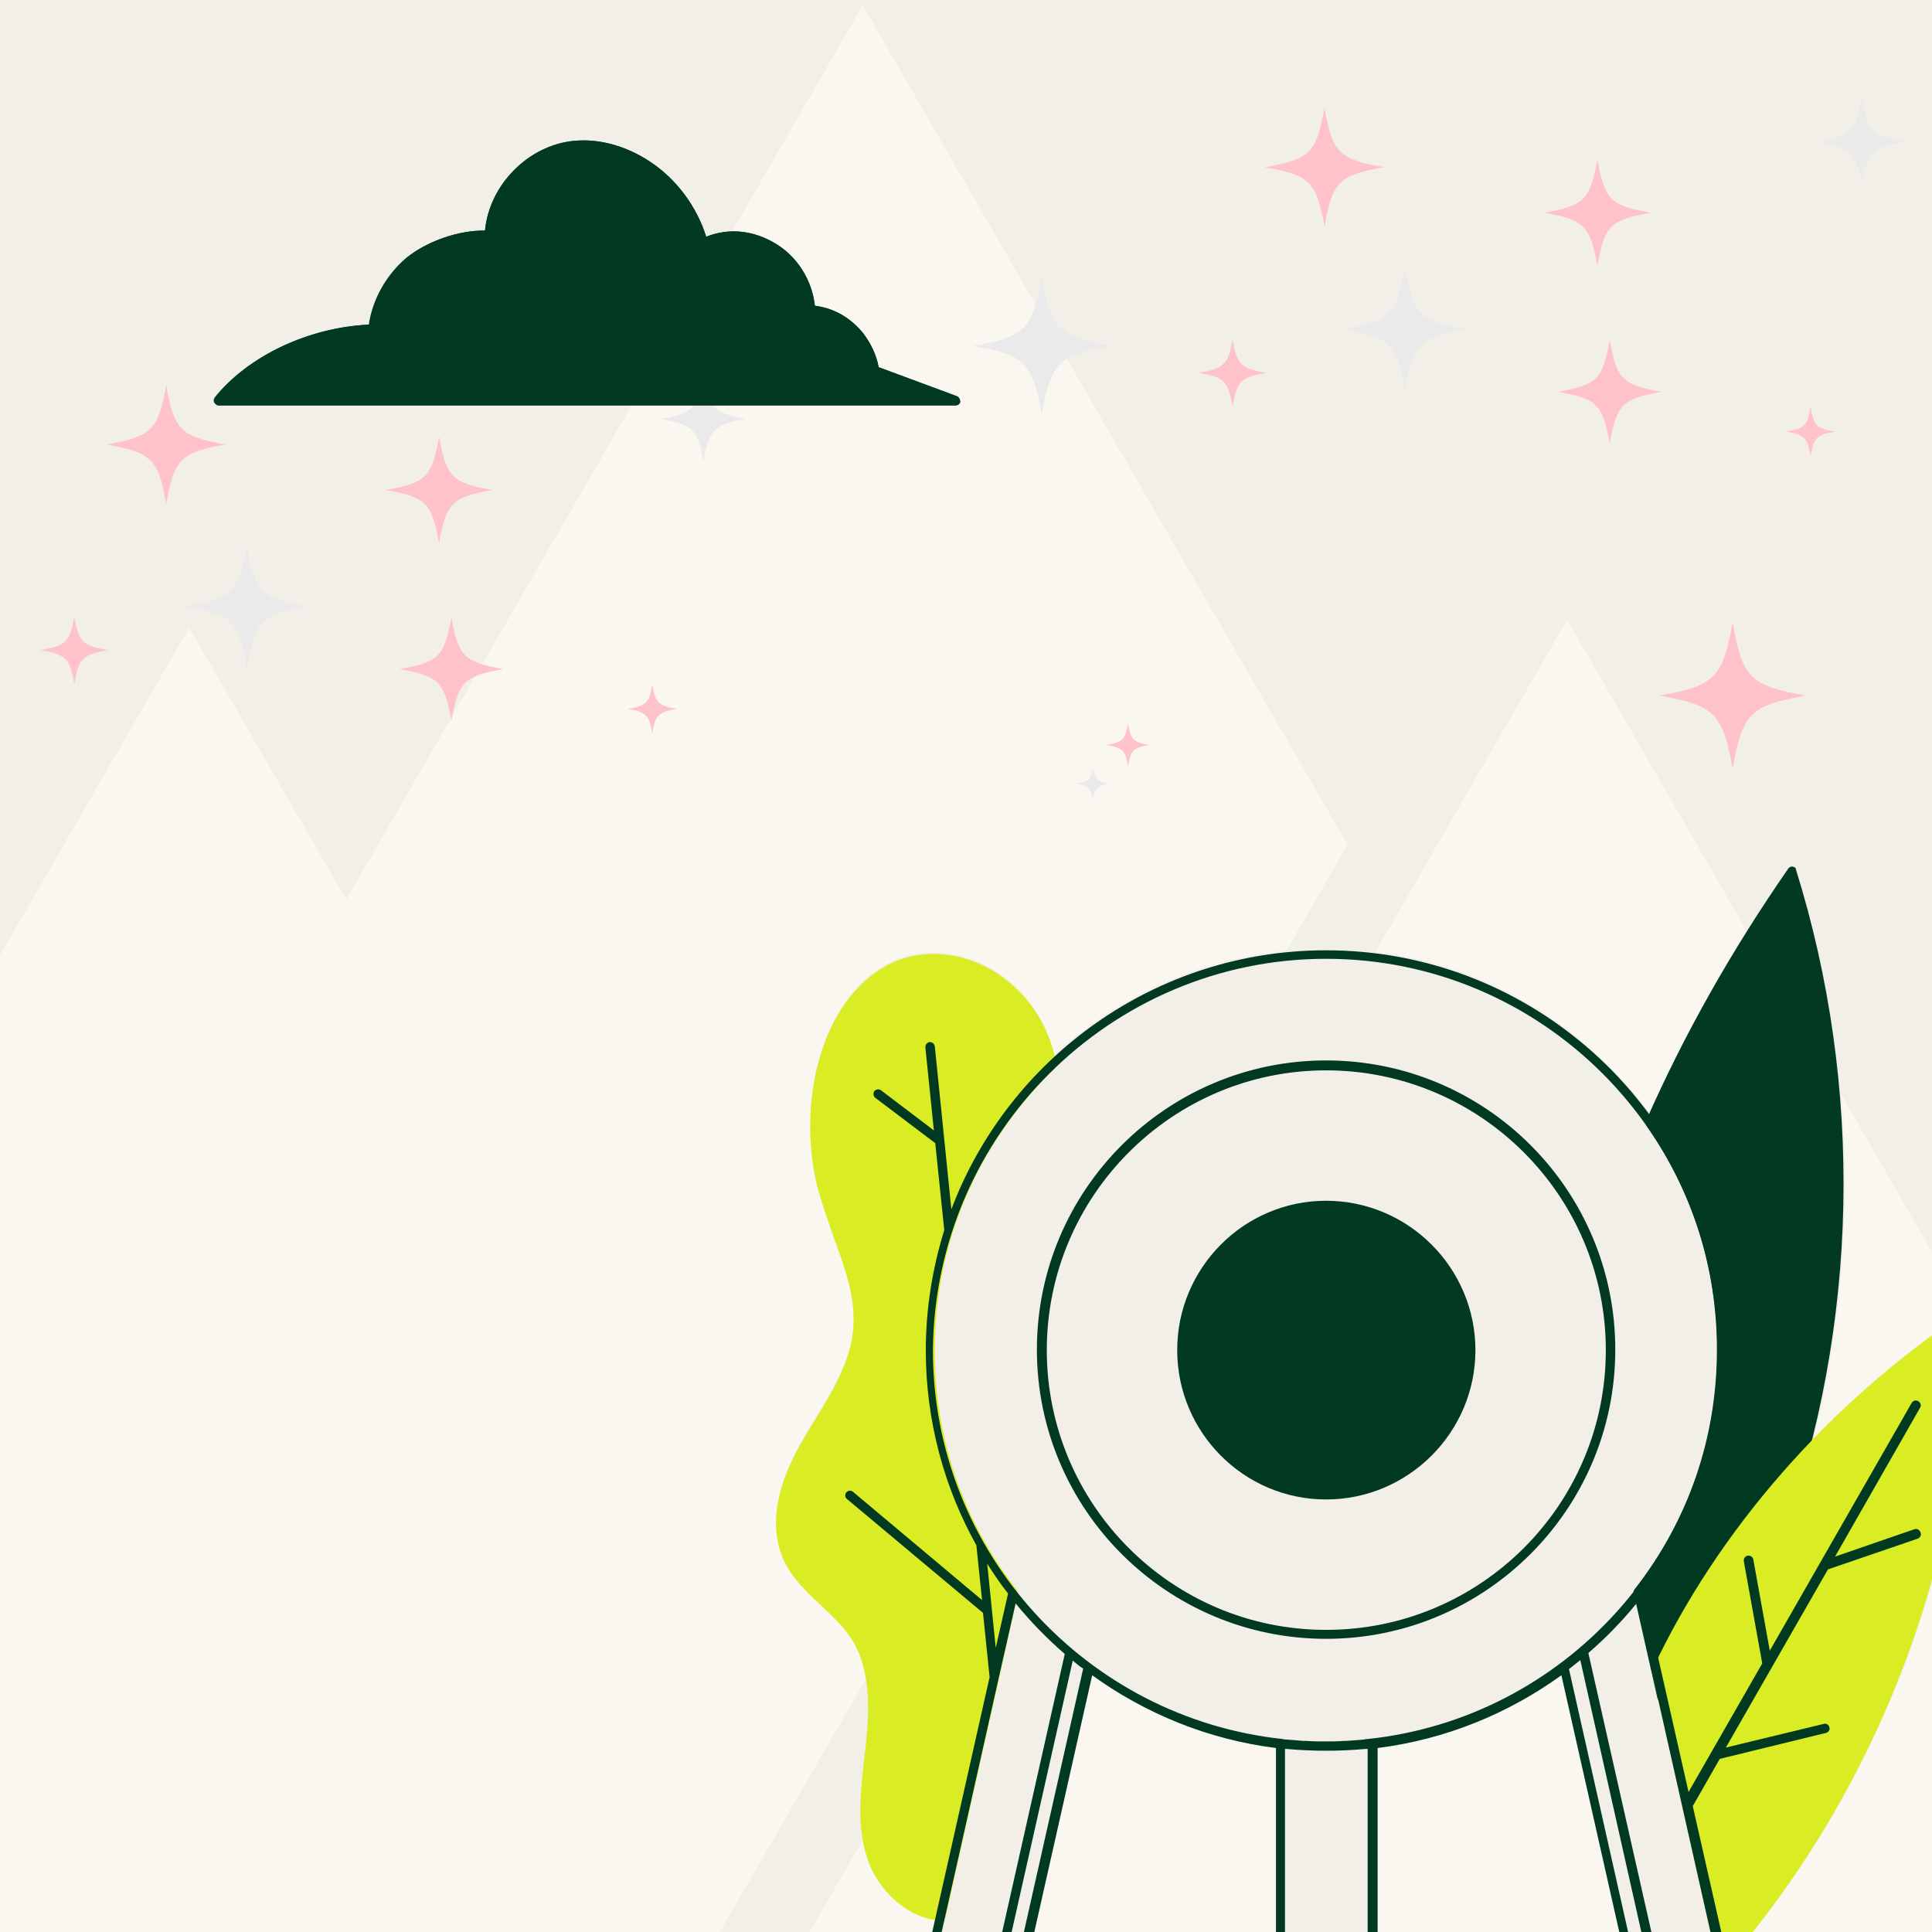
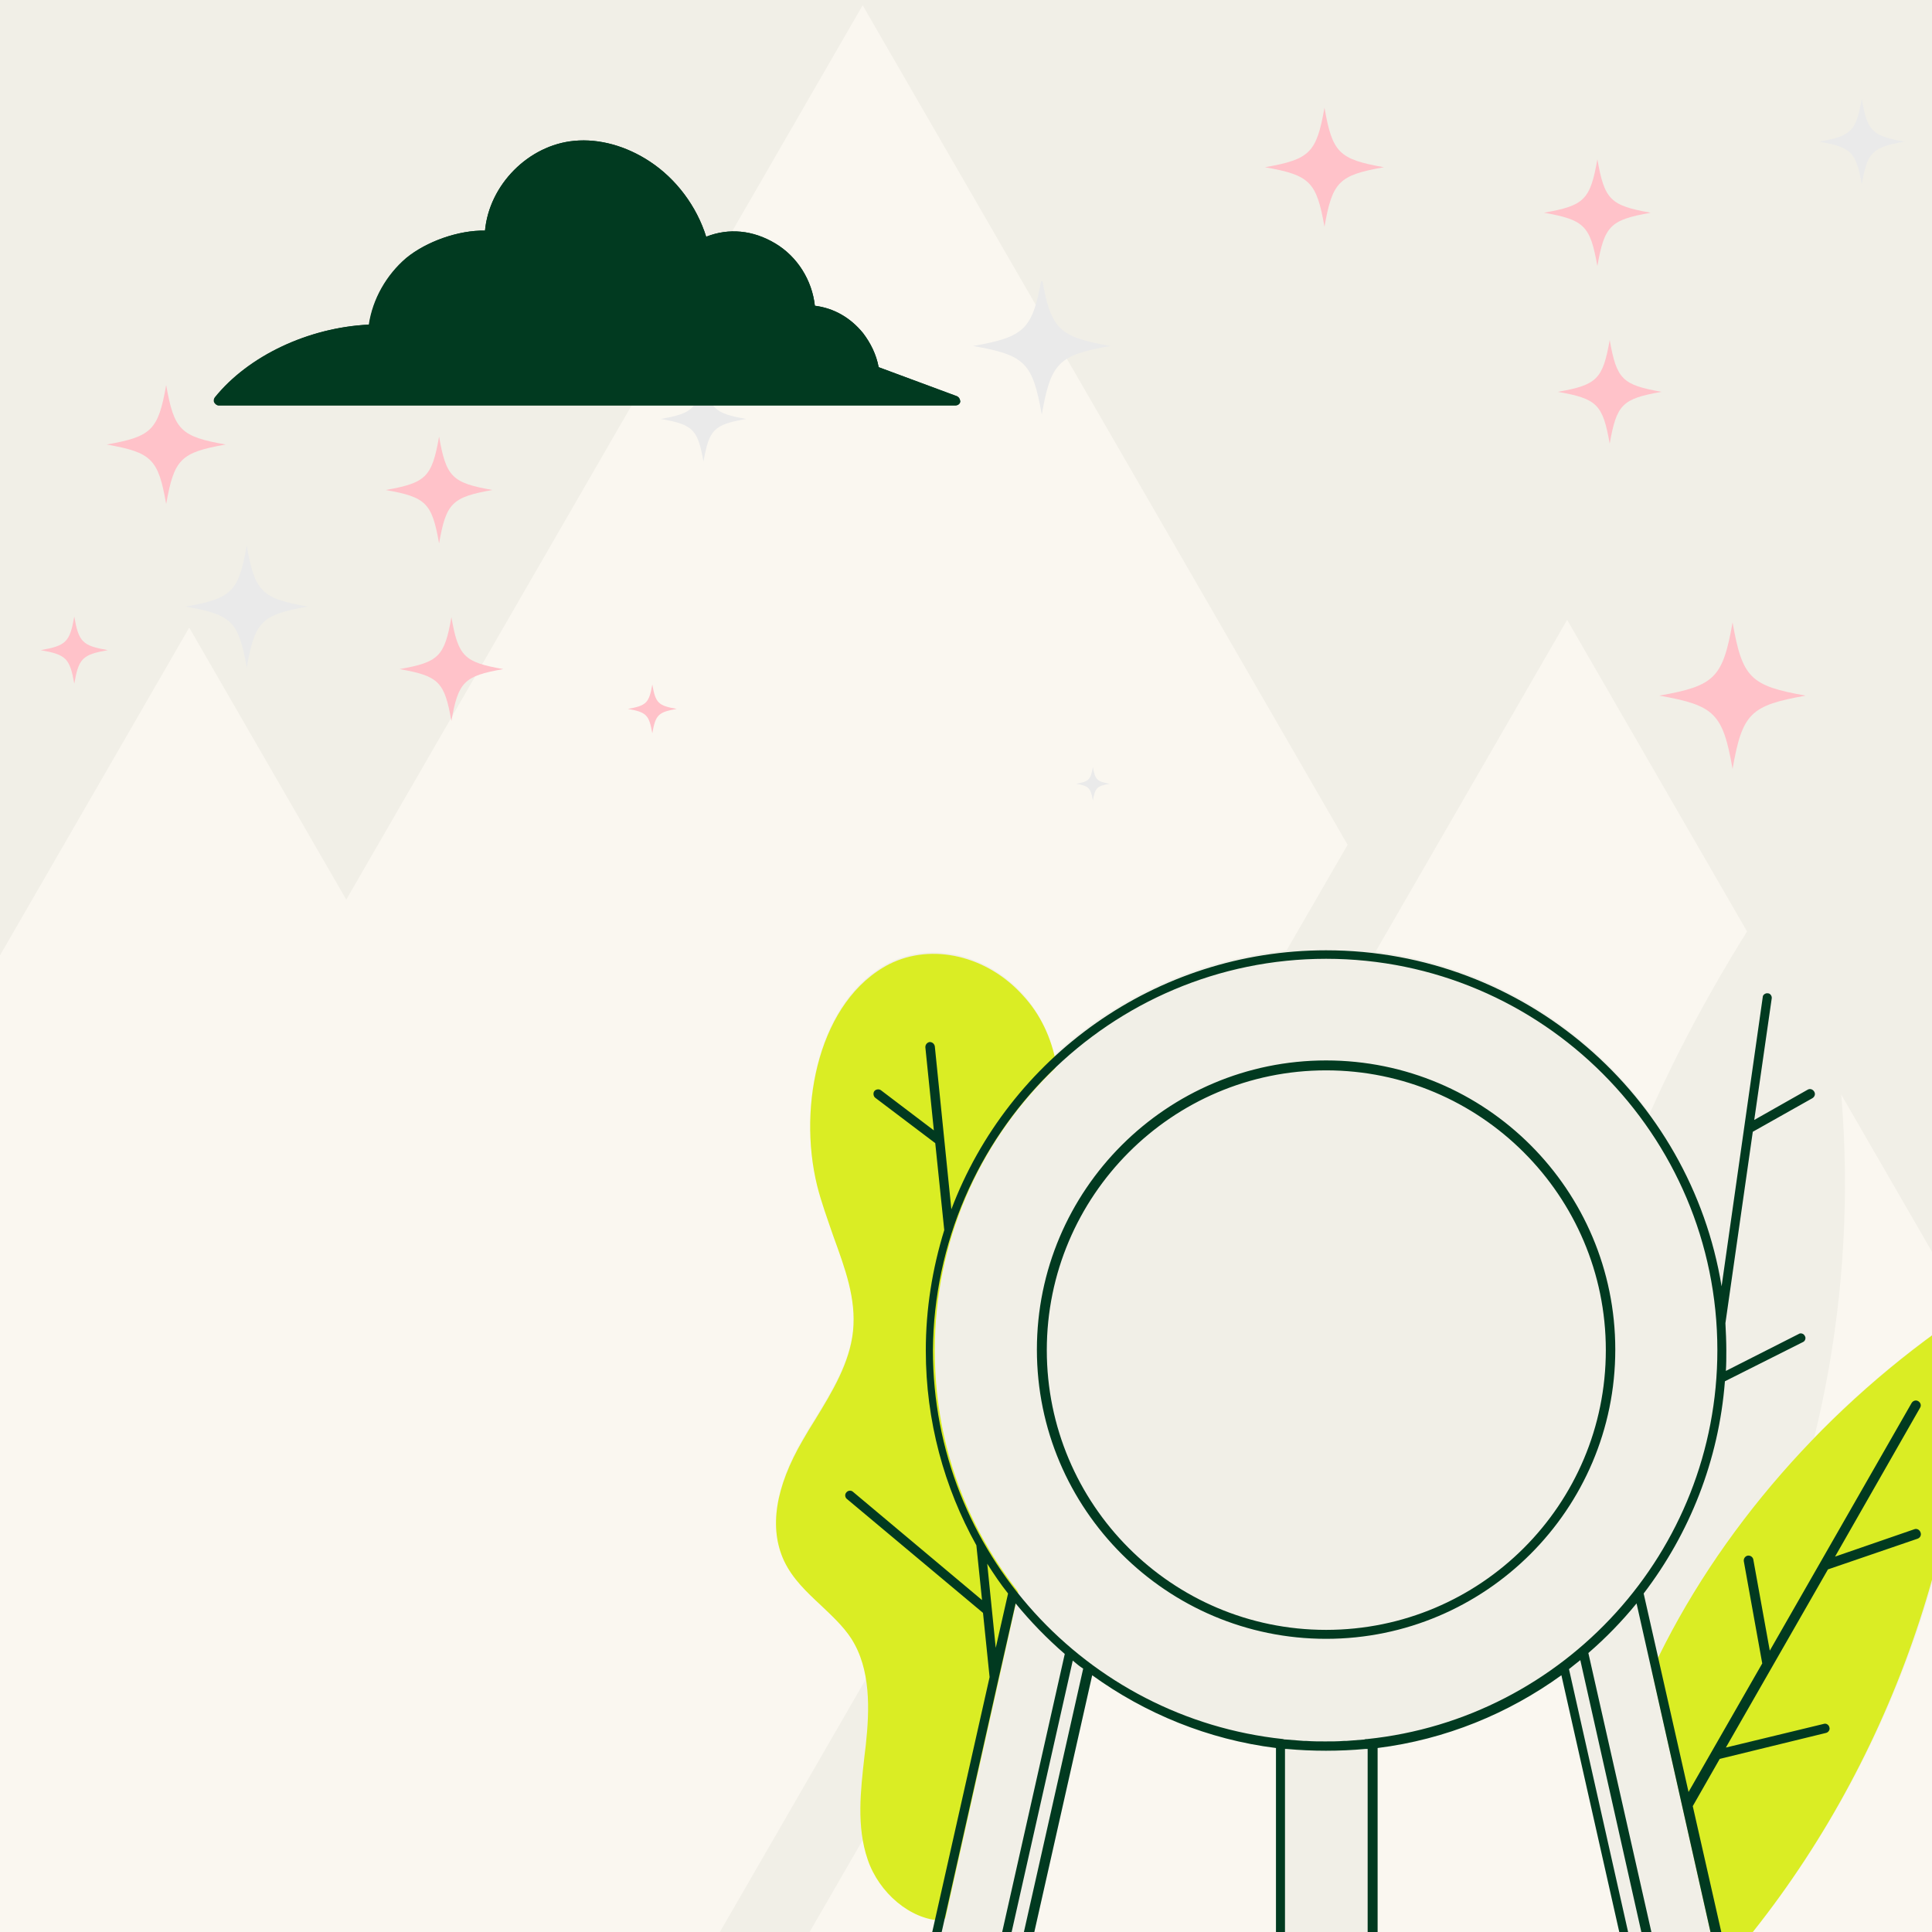
<svg xmlns="http://www.w3.org/2000/svg" version="1.0" preserveAspectRatio="xMidYMid meet" height="200" viewBox="0 0 150 150" zoomAndPan="magnify" width="200">
  <defs>
    <clipPath id="a3d36e2808">
      <path clip-rule="nonzero" d="M 60 63.535 L 150 63.535 L 150 150 L 60 150 Z M 60 63.535" />
    </clipPath>
    <clipPath id="87e7f6b916">
      <path clip-rule="nonzero" d="M 91 63.535 L 150 63.535 L 150 150 L 91 150 Z M 91 63.535" />
    </clipPath>
    <clipPath id="6070e166ba">
      <path clip-rule="nonzero" d="M 60 63.535 L 150 63.535 L 150 150 L 60 150 Z M 60 63.535" />
    </clipPath>
    <clipPath id="9a5bcb7974">
      <path clip-rule="nonzero" d="M 65 63.535 L 150 63.535 L 150 150 L 65 150 Z M 65 63.535" />
    </clipPath>
    <clipPath id="7567bea9a0">
      <path clip-rule="nonzero" d="M 140.953 36.609 L 150 36.609 L 150 72.27 L 140.953 72.27 Z M 140.953 36.609" />
    </clipPath>
    <clipPath id="490b7e164e">
      <path clip-rule="nonzero" d="M 128 48 L 140.145 48 L 140.145 60 L 128 60 Z M 128 48" />
    </clipPath>
    <clipPath id="5591a90646">
      <path clip-rule="nonzero" d="M 75 21.836 L 87 21.836 L 87 33 L 75 33 Z M 75 21.836" />
    </clipPath>
    <clipPath id="9aa06e1ff8">
      <path clip-rule="nonzero" d="M 11.824 10.742 L 83.074 10.742 L 83.074 36.242 L 11.824 36.242 Z M 11.824 10.742" />
    </clipPath>
    <clipPath id="d90a6d6e84">
      <path clip-rule="nonzero" d="M 37 34 L 83.074 34 L 83.074 36.242 L 37 36.242 Z M 37 34" />
    </clipPath>
    <clipPath id="89e4b36a64">
      <path clip-rule="nonzero" d="M 11.824 10.742 L 83.074 10.742 L 83.074 36.242 L 11.824 36.242 Z M 11.824 10.742" />
    </clipPath>
    <clipPath id="0e5a4ddd92">
      <path clip-rule="nonzero" d="M 12 28 L 83.074 28 L 83.074 36.242 L 12 36.242 Z M 12 28" />
    </clipPath>
  </defs>
  <rect fill-opacity="1" height="180" y="-15" fill="#ffffff" width="180" x="-15" />
  <rect fill-opacity="1" height="180" y="-15" fill="#f1efe7" width="180" x="-15" />
  <path fill-rule="nonzero" fill-opacity="1" d="M 185.488 158.652 L 57.863 158.652 L 121.672 48.125 Z M 104.629 65.59 L 66.977 0.41 L 26.883 69.848 L 14.691 48.727 L -49.121 159.258 L 50.547 159.258 L 99.922 73.734 Z M 104.629 65.59" fill="#faf7f0" />
  <g clip-path="url(#a3d36e2808)">
    <path fill-rule="nonzero" fill-opacity="1" d="M 233.316 107.426 C 236.617 103.207 235.957 99.027 235.039 97.227 C 233.977 95.102 231.738 93.926 229.977 92.973 L 225.391 90.512 C 226.453 84.422 227.113 77.195 227.336 72.684 C 227.406 70.738 227.445 68.465 226.637 66.371 C 225.902 64.465 224.18 62.41 221.977 62.043 C 219.887 59.621 216.77 58.191 213.539 58.262 C 210.273 58.301 207.156 59.879 205.137 62.445 C 203.707 64.281 202.898 66.52 202.277 68.465 C 201.176 71.84 200.332 75.359 199.707 78.848 L 197.836 78.441 C 197.469 78.371 196.625 78.188 196.113 78.773 C 195.816 79.102 195.781 79.578 195.965 79.945 C 196.148 80.277 196.699 80.68 197.141 80.68 C 197.762 80.902 198.387 81.121 199.047 81.34 L 198.57 85.156 C 196.809 86.148 195.23 88.055 194.496 90.109 C 193.762 92.129 193.801 94.438 194.609 96.422 C 194.609 96.457 194.645 96.492 194.68 96.531 C 194.645 96.605 194.645 96.715 194.609 96.789 L 194.535 97.227 C 193.582 101.703 192.59 106.18 191.637 110.656 C 191.637 110.621 191.598 110.621 191.598 110.582 C 189.176 104.934 186.391 99.465 183.195 94.184 L 184.406 94.184 L 185.473 96.973 C 185.547 97.117 185.656 97.191 185.801 97.191 L 192.848 97.191 C 192.957 97.191 193.066 97.117 193.141 97.043 C 193.215 96.934 193.215 96.824 193.176 96.715 L 192.039 93.742 L 192.039 91.836 L 193.176 88.863 C 193.215 88.754 193.215 88.605 193.141 88.531 C 193.066 88.422 192.957 88.387 192.848 88.387 L 185.801 88.387 C 185.656 88.387 185.508 88.496 185.473 88.605 L 184.406 91.395 L 181.508 91.395 C 181.07 90.734 180.629 90.035 180.188 89.375 C 179.785 88.789 179.234 88.312 178.574 87.98 C 176.555 87.027 174.613 86.293 172.742 85.816 C 172.375 85.707 171.969 85.742 171.602 85.855 C 171.273 85.598 170.797 85.523 170.355 85.598 C 169.879 85.707 169.477 85.965 169.145 86.223 C 167.531 87.395 166.137 88.863 165.035 90.512 C 164.891 90.734 164.852 90.992 164.961 91.246 C 165 91.285 165 91.355 165.035 91.395 L 155.938 91.395 L 155.938 90.66 C 155.938 90.551 155.863 90.402 155.754 90.367 C 155.645 90.293 155.496 90.293 155.387 90.328 L 150.617 92.457 C 150.578 92.457 150.543 92.496 150.508 92.531 C 150.508 92.531 150.508 92.531 150.469 92.566 C 150.434 92.605 150.434 92.605 150.395 92.641 C 150.395 92.641 150.395 92.68 150.395 92.68 C 150.395 92.715 150.359 92.75 150.359 92.824 C 150.359 92.863 150.359 92.898 150.395 92.934 C 150.395 92.934 150.395 92.973 150.395 92.973 C 150.395 93.008 150.434 93.008 150.469 93.047 C 150.469 93.047 150.469 93.047 150.508 93.082 C 150.543 93.117 150.578 93.117 150.617 93.156 L 155.387 95.281 C 155.422 95.32 155.496 95.32 155.531 95.32 C 155.605 95.32 155.68 95.32 155.715 95.246 C 155.828 95.172 155.898 95.062 155.898 94.953 L 155.898 94.219 L 170.207 94.219 C 170.137 94.66 170.43 95.027 170.574 95.172 L 172.008 96.824 C 172.484 97.375 172.996 97.961 173.621 98.363 C 175.125 99.355 176.961 99.207 178.867 98.953 C 179.676 101.594 180.48 104.273 181.254 106.84 C 182.059 109.52 182.867 112.27 183.711 114.984 C 184.262 116.785 184.848 118.656 185.875 120.305 C 187.051 122.176 188.738 123.426 190.535 123.793 C 190.902 123.863 191.195 123.902 191.527 123.902 C 192.039 123.902 192.48 123.793 192.918 123.57 C 193.691 123.203 194.277 122.582 194.754 121.992 C 196.113 120.453 197.211 118.691 198.02 116.785 C 198.02 119.684 198.094 122.617 198.203 125.516 C 198.168 125.551 198.094 125.625 198.094 125.699 C 196.297 134.43 194.973 143.383 194.168 152.262 C 194.168 152.371 194.203 152.445 194.242 152.555 C 194.312 152.629 194.426 152.664 194.496 152.664 L 229.352 152.664 C 229.461 152.664 229.535 152.629 229.609 152.555 C 229.684 152.484 229.719 152.371 229.719 152.262 C 229.719 152.117 228.434 136.961 223.41 127.719 C 225.059 124.562 226.562 120.047 228.105 113.52 C 230.012 111.609 231.699 109.52 233.316 107.426 Z M 170.062 91.43 C 170.98 90.918 171.785 90.148 172.336 89.23 C 172.742 89.484 173.145 89.742 173.547 90 C 173.988 90.293 174.465 90.586 174.941 90.879 C 174.977 91.062 175.016 91.211 175.051 91.395 L 170.062 91.395 Z M 175.566 94.734 C 175.199 94.734 174.832 94.734 174.465 94.734 C 174.281 94.551 174.062 94.367 173.84 94.219 L 175.895 94.219 C 175.969 94.402 176.078 94.586 176.152 94.77 C 176.004 94.734 175.785 94.734 175.566 94.734 Z M 203.414 49.934 L 233.828 49.934 C 234.012 49.934 234.16 49.789 234.195 49.641 C 234.23 49.496 234.121 49.273 233.938 49.238 L 230.527 48.211 C 230.418 47.66 230.125 47.109 229.719 46.707 C 229.059 46.008 228.031 45.641 227.078 45.68 C 226.711 43.625 225.758 41.863 224.363 40.617 C 222.711 39.148 220.473 38.598 218.492 39.148 C 216.512 39.699 215.008 41.496 214.785 43.402 C 213.613 43.332 212.254 43.734 211.301 44.469 C 210.566 44.98 209.98 45.754 209.613 46.598 L 203.266 49.199 C 203.082 49.273 203.008 49.457 203.047 49.605 C 203.082 49.824 203.23 49.934 203.414 49.934 Z M 152.707 101.996 C 152.598 101.926 152.449 101.926 152.34 101.996 C 148.16 104.824 144.305 108.051 140.855 111.609 C 144.414 97.156 144.012 81.781 139.535 67.508 C 139.5 67.363 139.391 67.289 139.242 67.254 C 139.098 67.215 138.949 67.289 138.875 67.398 C 134.621 73.562 130.988 79.945 128.09 86.441 C 122.438 78.699 113.266 73.637 102.957 73.637 C 94.812 73.637 87.398 76.793 81.859 81.891 C 81.418 80.129 80.613 78.516 79.438 77.195 C 76.613 74.078 72.355 73.086 69.055 74.738 C 63.625 77.523 61.902 85.672 63.441 91.945 C 63.773 93.266 64.25 94.586 64.688 95.832 C 65.605 98.363 66.488 100.715 66.23 103.246 C 65.973 105.703 64.617 107.941 63.293 110.105 C 62.965 110.621 62.633 111.168 62.34 111.684 C 60.176 115.391 59.699 118.582 60.875 121.074 C 61.535 122.469 62.633 123.496 63.734 124.523 C 64.578 125.332 65.461 126.141 66.082 127.094 C 67.625 129.477 67.516 132.633 67.219 135.387 C 67.184 135.68 67.148 136.008 67.109 136.301 C 66.816 138.945 66.488 141.695 67.367 144.266 C 68.176 146.723 70.375 148.668 72.613 148.961 L 71.918 152.078 C 71.879 152.188 71.918 152.301 71.992 152.371 C 72.062 152.445 72.172 152.52 72.285 152.52 L 79.438 152.52 C 79.621 152.52 79.77 152.41 79.805 152.227 L 84.832 129.883 C 88.941 132.852 93.82 134.871 99.105 135.531 L 99.105 152.117 C 99.105 152.301 99.289 152.484 99.473 152.484 L 106.625 152.484 C 106.809 152.484 106.992 152.301 106.992 152.117 L 106.992 135.531 C 112.277 134.871 117.117 132.852 121.266 129.883 L 126.293 152.227 C 126.328 152.371 126.473 152.52 126.656 152.52 L 133.812 152.52 C 133.848 152.52 133.922 152.52 133.961 152.484 C 133.961 152.484 133.996 152.445 133.996 152.445 C 134.031 152.445 134.07 152.41 134.07 152.41 C 146.031 138.688 152.93 120.414 152.965 102.219 C 152.891 102.18 152.816 102.035 152.707 101.996 Z M 70.559 35.734 L 127.758 35.734 C 127.941 35.734 128.09 35.59 128.125 35.441 C 128.164 35.258 128.051 35.113 127.906 35.039 L 121.816 32.766 C 121.633 31.773 121.191 30.895 120.605 30.121 C 119.613 28.91 118.328 28.176 116.863 27.992 C 116.641 26.012 115.504 24.18 113.781 23.152 C 112.055 22.125 110.184 21.941 108.422 22.637 C 107.688 20.289 106.113 18.16 104.059 16.805 C 102.223 15.594 100.133 15.008 98.188 15.188 C 94.629 15.52 91.582 18.602 91.254 22.16 C 89.199 22.125 86.703 23.004 85.125 24.289 C 83.586 25.609 82.52 27.48 82.227 29.461 C 77.531 29.684 72.871 31.883 70.266 35.113 C 70.191 35.223 70.156 35.367 70.23 35.516 C 70.301 35.625 70.414 35.734 70.559 35.734 Z M 153.699 65.82 C 153.734 65.859 153.773 65.895 153.844 65.93 C 157.918 69.527 163.566 71.766 169.805 71.766 C 178.172 71.766 185.73 67.801 189.617 61.418 L 195.453 64.316 C 195.598 64.391 195.781 64.355 195.891 64.242 C 196 64.133 196 63.949 195.93 63.805 L 191.453 57.309 C 191.891 55.77 192.148 54.152 192.148 52.539 C 192.148 41.938 182.133 33.277 169.805 33.277 C 157.516 33.277 147.496 41.938 147.496 52.539 C 147.461 57.641 149.848 62.336 153.699 65.82 Z M 153.699 65.82" fill="#f1efe7" />
  </g>
  <g clip-path="url(#87e7f6b916)">
-     <path fill-rule="nonzero" fill-opacity="1" d="M 233.938 49.238 L 230.527 48.211 C 230.379 47.66 230.125 47.109 229.719 46.707 C 229.059 46.008 228.031 45.641 227.078 45.68 C 226.711 43.625 225.758 41.863 224.363 40.617 C 222.711 39.148 220.473 38.598 218.492 39.148 C 216.512 39.699 215.008 41.496 214.785 43.402 C 213.613 43.332 212.254 43.734 211.301 44.43 C 210.566 44.98 209.98 45.715 209.613 46.559 L 203.266 49.164 C 203.121 49.238 203.008 49.383 203.047 49.566 C 203.082 49.75 203.23 49.859 203.414 49.859 L 233.828 49.859 C 234.012 49.859 234.16 49.715 234.195 49.531 C 234.195 49.457 234.086 49.273 233.938 49.238 Z M 205.246 49.238 L 210.016 47.258 C 210.129 47.219 210.199 47.145 210.238 47.035 C 210.531 46.266 211.082 45.57 211.742 45.055 C 212.695 44.359 214.016 44.027 215.082 44.176 C 215.191 44.176 215.301 44.176 215.375 44.102 C 215.445 44.027 215.484 43.918 215.484 43.809 C 215.484 42.047 216.879 40.359 218.676 39.844 C 220.363 39.367 222.383 39.883 223.848 41.164 C 225.172 42.34 226.086 44.102 226.379 46.117 C 226.379 46.23 226.453 46.301 226.527 46.375 C 226.602 46.449 226.711 46.449 226.82 46.449 C 227.629 46.301 228.582 46.633 229.168 47.219 C 229.5 47.586 229.719 48.062 229.828 48.539 C 229.867 48.688 229.941 48.797 230.086 48.832 L 231.297 49.199 L 205.246 49.199 Z M 223.117 127.312 C 217.32 127.719 211.41 127.68 205.613 127.203 C 203.156 126.984 200.992 126.469 199.012 125.551 C 198.938 125.441 198.863 125.406 198.715 125.367 L 198.57 125.367 C 198.387 125.367 198.238 125.48 198.203 125.664 C 196.406 134.395 195.086 143.348 194.277 152.227 C 194.277 152.336 194.312 152.445 194.387 152.52 C 194.461 152.594 194.57 152.629 194.645 152.629 L 229.5 152.629 C 229.609 152.629 229.684 152.594 229.758 152.52 C 229.828 152.445 229.867 152.336 229.867 152.227 C 229.867 152.078 228.582 136.707 223.445 127.496 C 223.371 127.387 223.262 127.312 223.117 127.312 Z M 102.957 93.227 C 96.574 93.227 91.398 98.438 91.398 104.824 C 91.398 111.207 96.574 116.418 102.957 116.418 C 109.34 116.418 114.551 111.207 114.551 104.824 C 114.551 98.438 109.34 93.227 102.957 93.227 Z M 176.188 41.973 L 168.996 41.973 C 168.777 41.973 168.633 42.121 168.633 42.34 L 168.633 46.559 C 168.633 46.777 168.777 46.926 168.996 46.926 L 176.188 46.926 C 176.41 46.926 176.555 46.777 176.555 46.559 L 176.555 42.34 C 176.555 42.156 176.41 41.973 176.188 41.973 Z M 139.207 67.289 C 139.059 67.254 138.914 67.324 138.84 67.438 C 134.438 73.781 130.73 80.352 127.797 87.027 C 127.758 87.137 127.758 87.285 127.832 87.395 C 131.426 92.496 133.301 98.512 133.301 104.785 C 133.301 111.609 131.098 118.031 126.914 123.387 C 126.84 123.461 126.805 123.57 126.84 123.68 L 128.676 131.824 C 128.711 131.973 128.824 132.082 128.969 132.121 C 129.191 132.156 129.41 132.156 129.668 132.156 C 131.977 132.156 134.508 130.727 135.977 128.488 C 137.043 126.91 137.297 125 137.555 123.168 C 137.738 121.957 137.922 120.711 138.324 119.57 C 144.344 102.879 144.711 84.387 139.426 67.473 C 139.461 67.398 139.352 67.324 139.207 67.289 Z M 139.207 67.289" fill="#013a20" />
-   </g>
+     </g>
  <g clip-path="url(#6070e166ba)">
    <path fill-rule="nonzero" fill-opacity="1" d="M 127.867 35 L 121.816 32.766 C 121.633 31.773 121.191 30.895 120.605 30.121 C 119.613 28.91 118.328 28.176 116.863 27.992 C 116.641 26.012 115.504 24.18 113.781 23.152 C 112.055 22.125 110.184 21.941 108.422 22.637 C 107.688 20.289 106.113 18.16 104.059 16.805 C 102.223 15.594 100.133 15.008 98.188 15.188 C 94.629 15.52 91.582 18.602 91.254 22.16 C 89.199 22.125 86.703 23.004 85.16 24.289 C 83.621 25.609 82.559 27.48 82.262 29.461 C 77.566 29.684 72.906 31.883 70.301 35.113 C 70.23 35.223 70.191 35.367 70.266 35.516 C 70.34 35.625 70.449 35.734 70.598 35.734 L 127.797 35.734 C 127.98 35.734 128.125 35.625 128.164 35.441 C 128.125 35.258 128.051 35.074 127.867 35 Z M 71.367 35 C 73.973 32.176 78.266 30.344 82.559 30.195 C 82.742 30.195 82.887 30.047 82.926 29.867 C 83.145 27.922 84.098 26.086 85.602 24.84 C 87.07 23.59 89.637 22.746 91.547 22.895 C 91.656 22.895 91.73 22.859 91.805 22.785 C 91.875 22.711 91.914 22.637 91.914 22.527 C 92.059 19.188 94.883 16.215 98.223 15.922 C 100.02 15.738 101.93 16.289 103.617 17.391 C 105.637 18.75 107.176 20.875 107.801 23.223 C 107.836 23.336 107.91 23.406 107.984 23.445 C 108.094 23.48 108.203 23.48 108.277 23.445 C 109.926 22.676 111.727 22.785 113.34 23.773 C 114.918 24.73 116.02 26.527 116.09 28.359 C 116.09 28.543 116.238 28.691 116.422 28.691 C 117.816 28.801 119.027 29.426 119.945 30.562 C 120.531 31.258 120.898 32.141 121.043 33.059 C 121.082 33.203 121.156 33.312 121.266 33.352 L 125.594 34.965 L 71.367 34.965 Z M 191.746 91.43 L 155.645 91.43 C 155.422 91.43 155.277 91.578 155.277 91.797 L 155.277 93.852 C 155.277 94.074 155.422 94.219 155.645 94.219 L 191.746 94.219 C 191.965 94.219 192.113 94.074 192.113 93.852 L 192.113 91.797 C 192.113 91.578 191.93 91.43 191.746 91.43 Z M 152.707 101.996 C 152.598 101.926 152.449 101.926 152.34 102.035 C 141.883 109.078 133.336 118.875 128.309 129.59 C 128.273 129.66 128.273 129.734 128.273 129.809 L 133.336 152.371 C 133.371 152.52 133.48 152.629 133.594 152.664 C 133.629 152.664 133.664 152.664 133.664 152.664 C 133.777 152.664 133.887 152.629 133.961 152.555 C 145.922 138.832 152.816 120.527 152.855 102.363 C 152.891 102.18 152.816 102.035 152.707 101.996 Z M 79.438 77.305 C 76.648 74.188 72.355 73.195 69.055 74.848 C 63.625 77.637 61.902 85.781 63.441 92.055 C 63.773 93.375 64.25 94.66 64.688 95.945 C 65.605 98.477 66.488 100.824 66.23 103.355 C 65.973 105.812 64.617 108.051 63.293 110.215 C 62.965 110.73 62.633 111.281 62.34 111.793 C 60.176 115.5 59.699 118.656 60.875 121.188 C 61.535 122.582 62.633 123.609 63.734 124.637 C 64.578 125.441 65.461 126.25 66.082 127.203 C 67.625 129.59 67.516 132.742 67.219 135.496 C 67.184 135.789 67.148 136.117 67.109 136.414 C 66.816 139.055 66.488 141.805 67.367 144.375 C 68.246 146.98 70.707 149.035 73.055 149.105 C 73.238 149.105 73.383 148.996 73.422 148.812 L 79.035 123.754 C 79.07 123.645 79.035 123.535 78.961 123.461 C 74.777 118.105 72.578 111.648 72.578 104.859 C 72.578 96.531 75.879 88.754 81.898 82.957 C 81.969 82.883 82.043 82.734 82.008 82.625 C 81.641 80.57 80.758 78.734 79.438 77.305 Z M 79.438 77.305" fill="#daed24" />
  </g>
  <g clip-path="url(#9a5bcb7974)">
    <path fill-rule="nonzero" fill-opacity="1" d="M 148.637 118.727 L 142.473 120.855 L 149.074 109.297 C 149.188 109.113 149.113 108.895 148.93 108.785 C 148.746 108.676 148.523 108.75 148.414 108.934 L 137.406 128.156 L 136.125 121.074 C 136.086 120.891 135.902 120.746 135.684 120.781 C 135.5 120.82 135.355 121.004 135.391 121.223 L 136.82 129.148 L 131.098 139.129 L 127.613 123.719 C 131.172 119.059 133.445 113.406 133.922 107.242 L 139.977 104.199 C 140.16 104.125 140.234 103.867 140.125 103.723 C 140.051 103.539 139.793 103.465 139.645 103.574 L 133.996 106.438 C 134.031 105.922 134.031 105.41 134.031 104.859 C 134.031 104.125 133.996 103.43 133.961 102.73 L 136.086 87.871 L 140.711 85.266 C 140.895 85.156 140.969 84.938 140.855 84.754 C 140.746 84.57 140.527 84.496 140.344 84.605 L 136.199 86.953 L 137.555 77.523 C 137.59 77.344 137.445 77.121 137.262 77.121 C 137.078 77.086 136.859 77.23 136.859 77.414 L 133.664 99.871 C 131.246 85.082 118.402 73.781 102.957 73.781 C 89.676 73.781 78.301 82.148 73.863 93.891 L 72.578 81.23 C 72.539 81.047 72.395 80.902 72.172 80.902 C 71.992 80.938 71.844 81.086 71.844 81.305 L 72.504 87.762 L 68.395 84.645 C 68.246 84.531 67.992 84.57 67.883 84.715 C 67.77 84.863 67.809 85.121 67.953 85.23 L 72.613 88.754 L 73.312 95.504 C 72.395 98.477 71.879 101.594 71.879 104.859 C 71.879 110.324 73.312 115.5 75.805 119.977 L 76.246 124.23 L 66.23 115.828 C 66.082 115.684 65.828 115.719 65.715 115.867 C 65.57 116.012 65.605 116.27 65.754 116.379 L 76.32 125.223 L 76.832 130.211 L 71.879 152.227 C 71.844 152.336 71.879 152.445 71.953 152.52 C 72.027 152.594 72.137 152.664 72.246 152.664 L 79.402 152.664 C 79.586 152.664 79.73 152.555 79.77 152.371 L 84.797 130.066 C 88.906 133.035 93.785 135.055 99.066 135.715 L 99.066 152.301 C 99.066 152.52 99.215 152.664 99.434 152.664 L 106.59 152.664 C 106.809 152.664 106.957 152.52 106.957 152.301 L 106.957 135.715 C 112.238 135.055 117.117 133.035 121.227 130.066 L 126.254 152.371 C 126.293 152.555 126.438 152.664 126.621 152.664 L 133.777 152.664 C 133.887 152.664 133.996 152.629 134.07 152.52 C 134.145 152.445 134.18 152.336 134.145 152.227 L 131.426 140.227 L 133.52 136.559 L 141.773 134.543 C 141.957 134.504 142.105 134.285 142.031 134.102 C 141.996 133.918 141.773 133.77 141.59 133.844 L 133.996 135.68 L 141.922 121.848 L 148.891 119.461 C 149.074 119.387 149.188 119.203 149.113 118.984 C 149.039 118.766 148.82 118.656 148.637 118.727 Z M 102.957 74.441 C 119.723 74.441 133.336 88.094 133.336 104.824 C 133.336 120.488 121.41 133.441 106.148 135.02 C 106.074 135.02 106 135.02 105.93 135.055 C 105.488 135.09 105.012 135.129 104.535 135.164 C 104.461 135.164 104.426 135.164 104.352 135.164 C 103.875 135.203 103.398 135.203 102.883 135.203 C 102.406 135.203 101.93 135.203 101.414 135.164 C 101.344 135.164 101.305 135.164 101.23 135.164 C 100.754 135.129 100.316 135.09 99.836 135.055 C 99.766 135.055 99.691 135.055 99.617 135.02 C 84.355 133.402 72.43 120.488 72.43 104.824 C 72.578 88.055 86.227 74.441 102.957 74.441 Z M 76.648 121.406 C 77.164 122.215 77.676 122.984 78.266 123.719 L 77.309 127.938 Z M 77.531 130.32 L 78.852 124.488 C 80.023 125.918 81.273 127.203 82.668 128.414 L 77.383 151.895 L 72.688 151.895 Z M 79.07 151.895 L 78.117 151.895 L 83.289 128.926 C 83.547 129.148 83.805 129.367 84.098 129.551 Z M 106.184 135.789 L 106.184 151.934 L 99.766 151.934 L 99.766 135.789 C 99.766 135.789 99.801 135.789 99.801 135.789 C 99.836 135.789 99.875 135.789 99.91 135.789 C 101.891 135.973 103.984 135.973 106 135.789 C 106.039 135.789 106.074 135.789 106.184 135.789 C 106.148 135.789 106.184 135.789 106.184 135.789 Z M 121.816 129.59 C 122.109 129.367 122.402 129.109 122.695 128.891 L 127.867 151.934 L 126.84 151.934 Z M 128.641 151.895 L 123.32 128.34 C 124.676 127.168 125.926 125.883 127.062 124.488 L 133.227 151.895 Z M 221.867 130.137 C 207.449 132.23 199.633 128.926 199.562 128.926 C 199.379 128.855 199.156 128.926 199.082 129.109 C 199.012 129.293 199.082 129.516 199.266 129.59 C 199.449 129.66 202.238 130.836 207.449 131.348 L 207.742 145.988 C 207.742 146.504 207.961 146.98 208.293 147.348 L 210.383 149.473 C 210.422 150.43 210.492 151.383 210.531 152.301 C 210.531 152.484 210.715 152.629 210.898 152.629 C 210.898 152.629 210.898 152.629 210.934 152.629 C 211.156 152.629 211.301 152.445 211.266 152.227 C 210.789 144.117 210.641 133.66 210.605 131.496 C 211.191 131.531 211.777 131.531 212.438 131.531 C 215.191 131.531 218.348 131.348 221.941 130.797 C 222.125 130.762 222.273 130.578 222.234 130.395 C 222.234 130.25 222.051 130.102 221.867 130.137 Z M 210.348 148.375 L 208.805 146.832 C 208.586 146.613 208.477 146.32 208.441 145.988 L 208.145 131.422 C 208.695 131.461 209.285 131.496 209.871 131.531 C 209.945 133.258 210.055 141.035 210.348 148.375 Z M 222.895 132.23 C 222.711 132.305 222.602 132.488 222.637 132.672 C 222.676 132.781 226.234 144.629 226.637 152.301 C 226.637 152.484 226.82 152.629 227.004 152.629 C 227.004 152.629 227.004 152.629 227.043 152.629 C 227.262 152.629 227.406 152.445 227.371 152.227 C 226.969 144.484 223.371 132.559 223.336 132.449 C 223.301 132.266 223.078 132.156 222.895 132.23 Z M 200 79.508 C 200.184 79.543 200.406 79.395 200.441 79.215 C 201.066 75.652 201.91 72.133 203.008 68.684 C 203.598 66.812 204.367 64.648 205.762 62.887 C 207.633 60.5 210.566 59.035 213.574 58.996 C 216.621 58.922 219.594 60.316 221.539 62.629 C 221.609 62.703 221.684 62.738 221.758 62.777 C 223.738 63.031 225.316 64.902 225.977 66.664 C 226.711 68.609 226.711 70.773 226.602 72.684 C 226.379 77.23 225.684 84.57 224.621 90.695 C 224.582 90.879 224.73 91.102 224.914 91.137 C 224.949 91.137 224.949 91.137 224.988 91.137 C 225.172 91.137 225.316 91.027 225.352 90.844 C 226.418 84.68 227.113 77.305 227.336 72.754 C 227.445 70.773 227.445 68.535 226.637 66.445 C 225.902 64.539 224.18 62.484 221.977 62.117 C 219.887 59.695 216.77 58.262 213.539 58.336 C 210.273 58.375 207.156 59.949 205.137 62.52 C 203.707 64.355 202.898 66.59 202.277 68.535 C 201.176 71.984 200.293 75.582 199.672 79.141 C 199.672 79.25 199.816 79.469 200 79.508 Z M 199.121 85.707 C 199.23 85.633 199.305 85.559 199.305 85.414 L 199.816 81.23 C 199.855 81.047 199.707 80.863 199.488 80.828 C 199.266 80.789 199.121 80.938 199.082 81.156 L 198.605 85.156 C 196.844 86.148 195.27 88.055 194.535 90.109 C 193.801 92.129 193.836 94.438 194.645 96.422 C 194.719 96.566 194.828 96.641 194.973 96.641 C 195.012 96.641 195.086 96.641 195.121 96.605 C 195.305 96.531 195.414 96.309 195.305 96.129 C 194.57 94.293 194.535 92.203 195.195 90.367 C 195.93 88.422 197.469 86.586 199.121 85.707 Z M 155.828 90.367 C 155.715 90.293 155.605 90.293 155.461 90.328 L 150.691 92.457 C 150.652 92.457 150.617 92.496 150.578 92.531 C 150.578 92.531 150.578 92.531 150.543 92.566 C 150.508 92.605 150.508 92.605 150.508 92.641 C 150.508 92.641 150.508 92.68 150.508 92.68 C 150.508 92.715 150.469 92.75 150.469 92.789 C 150.469 92.824 150.469 92.863 150.508 92.898 C 150.508 92.898 150.508 92.934 150.508 92.934 C 150.508 92.973 150.543 93.008 150.543 93.008 C 150.543 93.008 150.543 93.008 150.578 93.047 C 150.617 93.082 150.652 93.082 150.691 93.117 L 155.461 95.246 C 155.496 95.281 155.57 95.281 155.605 95.281 C 155.68 95.281 155.754 95.246 155.789 95.211 C 155.898 95.137 155.973 95.027 155.973 94.918 L 155.973 90.625 C 156.012 90.551 155.938 90.441 155.828 90.367 Z M 155.277 92.457 L 152.598 92.457 L 155.277 91.246 Z M 152.562 93.191 L 155.238 93.191 L 155.238 94.402 Z M 102.957 127.238 C 115.32 127.238 125.41 117.188 125.41 104.785 C 125.41 92.383 115.359 82.332 102.957 82.332 C 90.594 82.332 80.504 92.383 80.504 104.785 C 80.504 117.188 90.594 127.238 102.957 127.238 Z M 102.957 83.102 C 114.918 83.102 124.676 92.824 124.676 104.824 C 124.676 116.82 114.953 126.543 102.957 126.543 C 90.957 126.543 81.273 116.785 81.273 104.824 C 81.273 92.863 90.996 83.102 102.957 83.102 Z M 195.855 64.207 C 195.965 64.098 195.965 63.914 195.891 63.766 L 191.414 57.273 C 191.855 55.73 192.113 54.117 192.113 52.504 C 192.113 41.898 182.098 33.242 169.805 33.242 C 157.516 33.242 147.496 41.863 147.496 52.504 C 147.496 57.676 149.883 62.371 153.734 65.82 C 153.773 65.859 153.809 65.895 153.883 65.93 C 157.953 69.527 163.605 71.766 169.844 71.766 C 178.207 71.766 185.766 67.801 189.617 61.418 L 195.453 64.316 C 195.562 64.355 195.746 64.316 195.855 64.207 Z M 154.434 65.492 L 155.496 63.289 L 160.23 62.703 C 160.375 62.703 160.484 62.594 160.523 62.445 L 162.211 55.879 L 164.266 54.961 C 164.375 54.926 164.449 54.852 164.449 54.742 L 165.293 52.027 L 173.105 50.594 L 176.004 58.043 C 176.078 58.191 176.227 58.301 176.371 58.262 L 182.465 57.785 L 185.875 64.832 C 181.84 68.719 176.043 70.996 169.77 70.996 C 163.789 71.031 158.359 68.902 154.434 65.492 Z M 189.582 60.574 C 189.398 60.5 189.215 60.539 189.105 60.723 C 188.371 62.004 187.453 63.215 186.426 64.281 L 183.012 57.273 C 182.941 57.125 182.793 57.051 182.648 57.051 L 176.594 57.531 L 173.656 50.043 C 173.586 49.898 173.438 49.789 173.254 49.824 L 169.328 50.523 L 169.328 41.129 C 169.328 40.91 169.18 40.762 168.961 40.762 C 168.742 40.762 168.594 40.91 168.594 41.129 L 168.594 50.668 L 164.891 51.328 C 164.742 51.367 164.633 51.438 164.594 51.586 L 163.75 54.336 L 161.695 55.254 C 161.586 55.293 161.512 55.402 161.477 55.512 L 159.824 62.004 L 155.164 62.594 C 155.055 62.594 154.945 62.703 154.871 62.812 L 153.809 65.016 C 150.285 61.711 148.121 57.309 148.121 52.504 C 148.121 42.305 157.809 33.973 169.695 33.973 C 181.582 33.973 191.27 42.305 191.27 52.504 C 191.27 54.082 191.012 55.695 190.57 57.234 C 190.535 57.348 190.57 57.457 190.609 57.566 L 194.387 63.031 Z M 189.582 60.574" fill="#013a20" />
  </g>
  <g clip-path="url(#7567bea9a0)">
    <path fill-rule="nonzero" fill-opacity="1" d="M 140.953 36.609 L 161.309 36.609 L 161.309 72.23 L 140.953 72.23 Z M 140.953 36.609" fill="#f1efe7" />
  </g>
  <path fill-rule="nonzero" fill-opacity="1" d="M 29.945 38.043 C 33.086 37.488 33.535 37.039 34.09 33.898 C 34.645 37.039 35.094 37.488 38.234 38.043 C 35.094 38.598 34.641 39.047 34.09 42.191 C 33.535 39.051 33.086 38.598 29.945 38.043 Z M 29.945 38.043" fill="#ffc2c9" />
  <g clip-path="url(#490b7e164e)">
-     <path fill-rule="nonzero" fill-opacity="1" d="M 128.828 54.008 C 133.137 53.25 133.754 52.633 134.516 48.324 C 135.277 52.633 135.891 53.25 140.199 54.008 C 135.891 54.77 135.277 55.387 134.516 59.695 C 133.754 55.387 133.137 54.77 128.828 54.008 Z M 128.828 54.008" fill="#ffc2c9" />
+     <path fill-rule="nonzero" fill-opacity="1" d="M 128.828 54.008 C 133.137 53.25 133.754 52.633 134.516 48.324 C 135.277 52.633 135.891 53.25 140.199 54.008 C 135.891 54.77 135.277 55.387 134.516 59.695 C 133.754 55.387 133.137 54.77 128.828 54.008 Z " fill="#ffc2c9" />
  </g>
-   <path fill-rule="nonzero" fill-opacity="1" d="M 85.918 57.836 C 87.176 57.613 87.355 57.434 87.578 56.176 C 87.801 57.434 87.977 57.613 89.234 57.836 C 87.977 58.059 87.801 58.238 87.578 59.492 C 87.355 58.238 87.176 58.059 85.918 57.836 Z M 85.918 57.836" fill="#ffc2c9" />
  <g clip-path="url(#5591a90646)">
    <path fill-rule="nonzero" fill-opacity="1" d="M 75.551 26.863 C 79.59 26.148 80.168 25.57 80.883 21.531 C 81.594 25.57 82.172 26.148 86.211 26.863 C 82.172 27.574 81.594 28.152 80.883 32.191 C 80.168 28.152 79.59 27.574 75.551 26.863 Z M 75.551 26.863" fill="#eaeaea" />
  </g>
  <path fill-rule="nonzero" fill-opacity="1" d="M 48.75 55.039 C 50.184 54.785 50.391 54.582 50.645 53.145 C 50.898 54.582 51.102 54.785 52.539 55.039 C 51.102 55.293 50.898 55.5 50.645 56.934 C 50.391 55.5 50.184 55.293 48.75 55.039 Z M 48.75 55.039" fill="#ffc2c9" />
  <path fill-rule="nonzero" fill-opacity="1" d="M 3.16 50.477 C 5.133 50.129 5.418 49.848 5.766 47.871 C 6.113 49.848 6.398 50.129 8.371 50.477 C 6.398 50.828 6.113 51.109 5.766 53.082 C 5.418 51.109 5.133 50.828 3.16 50.477 Z M 3.16 50.477" fill="#ffc2c9" />
  <path fill-rule="nonzero" fill-opacity="1" d="M 8.281 34.512 C 11.781 33.895 12.281 33.395 12.902 29.895 C 13.52 33.395 14.02 33.895 17.523 34.512 C 14.023 35.133 13.523 35.633 12.902 39.133 C 12.285 35.633 11.785 35.133 8.281 34.512 Z M 8.281 34.512" fill="#ffc2c9" />
  <path fill-rule="nonzero" fill-opacity="1" d="M 83.551 60.852 C 84.539 60.68 84.68 60.535 84.852 59.551 C 85.027 60.535 85.168 60.68 86.156 60.852 C 85.168 61.023 85.027 61.168 84.852 62.152 C 84.68 61.168 84.535 61.023 83.551 60.852 Z M 83.551 60.852" fill="#eaeaea" />
  <path fill-rule="nonzero" fill-opacity="1" d="M 14.418 47.094 C 18.008 46.461 18.523 45.945 19.156 42.355 C 19.789 45.945 20.305 46.461 23.895 47.094 C 20.305 47.727 19.789 48.242 19.156 51.832 C 18.523 48.242 18.008 47.727 14.418 47.094 Z M 14.418 47.094" fill="#eaeaea" />
  <path fill-rule="nonzero" fill-opacity="1" d="M 51.301 32.527 C 53.812 32.082 54.172 31.723 54.617 29.211 C 55.062 31.723 55.422 32.082 57.934 32.527 C 55.422 32.973 55.062 33.328 54.617 35.844 C 54.172 33.328 53.812 32.973 51.301 32.527 Z M 51.301 32.527" fill="#eaeaea" />
  <path fill-rule="nonzero" fill-opacity="1" d="M 31.02 51.949 C 34.07 51.41 34.508 50.973 35.047 47.922 C 35.586 50.973 36.023 51.41 39.074 51.949 C 36.023 52.488 35.586 52.926 35.047 55.977 C 34.508 52.926 34.07 52.488 31.02 51.949 Z M 31.02 51.949" fill="#ffc2c9" />
  <g clip-path="url(#9aa06e1ff8)">
    <path fill-rule="nonzero" fill-opacity="1" d="M 179.719 103.172 C 183.023 98.949 182.359 94.77 181.445 92.969 C 180.379 90.844 178.141 89.668 176.379 88.715 L 171.793 86.258 C 172.859 80.164 173.52 72.938 173.738 68.426 C 173.812 66.48 173.848 64.207 173.043 62.113 C 172.309 60.207 170.582 58.152 168.383 57.785 C 166.293 55.363 163.172 53.934 159.945 54.004 C 156.68 54.043 153.559 55.621 151.543 58.188 C 150.109 60.023 149.305 62.262 148.68 64.207 C 147.578 67.582 146.734 71.102 146.113 74.59 L 144.242 74.184 C 143.875 74.113 143.031 73.93 142.516 74.516 C 142.223 74.844 142.188 75.324 142.371 75.688 C 142.555 76.02 143.102 76.422 143.543 76.422 C 144.168 76.645 144.789 76.863 145.453 77.082 L 144.973 80.898 C 143.215 81.891 141.637 83.797 140.902 85.852 C 140.168 87.871 140.203 90.184 141.012 92.164 C 141.012 92.199 141.047 92.238 141.086 92.273 C 141.047 92.348 141.047 92.457 141.012 92.531 L 140.938 92.969 C 139.984 97.445 138.992 101.922 138.039 106.398 C 138.039 106.363 138.004 106.363 138.004 106.324 C 135.582 100.676 132.793 95.207 129.602 89.926 L 130.812 89.926 L 131.875 92.715 C 131.949 92.859 132.059 92.934 132.207 92.934 L 139.25 92.934 C 139.359 92.934 139.473 92.859 139.543 92.785 C 139.617 92.676 139.617 92.566 139.582 92.457 L 138.445 89.484 L 138.445 87.578 L 139.582 84.605 C 139.617 84.496 139.617 84.348 139.543 84.273 C 139.473 84.164 139.359 84.129 139.25 84.129 L 132.207 84.129 C 132.059 84.129 131.914 84.238 131.875 84.348 L 130.812 87.137 L 127.914 87.137 C 127.473 86.477 127.031 85.777 126.594 85.117 C 126.188 84.531 125.641 84.055 124.977 83.723 C 122.961 82.77 121.016 82.035 119.145 81.559 C 118.777 81.449 118.375 81.488 118.008 81.598 C 117.676 81.34 117.199 81.266 116.762 81.34 C 116.281 81.449 115.879 81.707 115.551 81.965 C 113.934 83.137 112.539 84.605 111.441 86.258 C 111.293 86.477 111.258 86.734 111.367 86.988 C 111.402 87.027 111.402 87.102 111.441 87.137 L 102.34 87.137 L 102.34 86.402 C 102.34 86.293 102.266 86.145 102.156 86.109 C 102.047 86.035 101.902 86.035 101.789 86.074 L 97.02 88.199 C 96.984 88.199 96.949 88.238 96.91 88.273 C 96.91 88.273 96.91 88.273 96.875 88.312 C 96.836 88.348 96.836 88.348 96.801 88.383 C 96.801 88.383 96.801 88.422 96.801 88.422 C 96.801 88.457 96.766 88.492 96.766 88.566 C 96.766 88.605 96.766 88.641 96.801 88.676 C 96.801 88.676 96.801 88.715 96.801 88.715 C 96.801 88.75 96.836 88.75 96.875 88.789 C 96.875 88.789 96.875 88.789 96.91 88.824 C 96.949 88.859 96.984 88.859 97.02 88.898 L 101.789 91.027 C 101.828 91.062 101.902 91.062 101.938 91.062 C 102.012 91.062 102.086 91.062 102.121 90.988 C 102.23 90.914 102.305 90.805 102.305 90.695 L 102.305 89.961 L 116.613 89.961 C 116.539 90.402 116.832 90.77 116.98 90.914 L 118.41 92.566 C 118.887 93.117 119.402 93.703 120.023 94.109 C 121.531 95.098 123.363 94.953 125.273 94.695 C 126.078 97.336 126.887 100.016 127.656 102.582 C 128.465 105.262 129.27 108.012 130.113 110.727 C 130.664 112.527 131.254 114.398 132.281 116.047 C 133.453 117.918 135.141 119.168 136.938 119.535 C 137.305 119.605 137.602 119.645 137.93 119.645 C 138.445 119.645 138.883 119.535 139.324 119.312 C 140.094 118.945 140.68 118.324 141.16 117.734 C 142.516 116.195 143.617 114.434 144.426 112.527 C 144.426 115.426 144.496 118.359 144.605 121.258 C 144.57 121.293 144.496 121.367 144.496 121.441 C 142.699 130.172 141.379 139.125 140.57 148.004 C 140.57 148.113 140.609 148.188 140.645 148.297 C 140.719 148.371 140.828 148.41 140.902 148.41 L 175.758 148.41 C 175.867 148.41 175.941 148.371 176.016 148.297 C 176.086 148.227 176.125 148.113 176.125 148.004 C 176.125 147.859 174.84 132.707 169.812 123.461 C 171.465 120.305 172.969 115.793 174.508 109.262 C 176.418 107.352 178.105 105.262 179.719 103.172 Z M 116.465 87.172 C 117.383 86.66 118.191 85.891 118.742 84.973 C 119.145 85.23 119.547 85.484 119.953 85.742 C 120.391 86.035 120.867 86.328 121.348 86.621 C 121.383 86.805 121.418 86.953 121.457 87.137 L 116.465 87.137 Z M 121.969 90.477 C 121.602 90.477 121.234 90.477 120.867 90.477 C 120.688 90.293 120.465 90.109 120.246 89.961 L 122.301 89.961 C 122.375 90.145 122.484 90.328 122.559 90.512 C 122.41 90.477 122.191 90.477 121.969 90.477 Z M 149.816 45.676 L 180.234 45.676 C 180.418 45.676 180.562 45.531 180.602 45.383 C 180.637 45.238 180.527 45.016 180.344 44.98 L 176.93 43.953 C 176.82 43.402 176.527 42.852 176.125 42.449 C 175.465 41.75 174.438 41.383 173.48 41.422 C 173.117 39.367 172.16 37.605 170.766 36.359 C 169.117 34.891 166.879 34.34 164.898 34.891 C 162.914 35.441 161.41 37.238 161.191 39.145 C 160.016 39.074 158.66 39.477 157.707 40.211 C 156.973 40.723 156.387 41.496 156.02 42.34 L 149.672 44.945 C 149.488 45.016 149.414 45.199 149.449 45.348 C 149.488 45.566 149.633 45.676 149.816 45.676 Z M 99.113 97.738 C 99.004 97.668 98.855 97.668 98.746 97.738 C 94.562 100.566 90.711 103.793 87.262 107.352 C 90.82 92.898 90.418 77.523 85.941 63.25 C 85.902 63.105 85.793 63.031 85.648 62.996 C 85.5 62.957 85.352 63.031 85.281 63.141 C 81.023 69.305 77.391 75.688 74.492 82.184 C 68.844 74.441 59.672 69.379 49.359 69.379 C 41.215 69.379 33.805 72.535 28.266 77.633 C 27.824 75.871 27.016 74.258 25.844 72.938 C 23.02 69.82 18.762 68.828 15.461 70.48 C 10.031 73.27 8.305 81.414 9.848 87.688 C 10.176 89.008 10.652 90.328 11.094 91.574 C 12.012 94.109 12.891 96.457 12.633 98.988 C 12.379 101.445 11.02 103.684 9.699 105.848 C 9.367 106.363 9.039 106.914 8.746 107.426 C 6.582 111.133 6.105 114.324 7.277 116.82 C 7.938 118.211 9.039 119.238 10.141 120.266 C 10.984 121.074 11.863 121.883 12.488 122.836 C 14.027 125.219 13.918 128.375 13.625 131.129 C 13.59 131.422 13.551 131.75 13.516 132.043 C 13.223 134.688 12.891 137.438 13.773 140.008 C 14.578 142.465 16.781 144.41 19.02 144.703 L 18.32 147.82 C 18.285 147.93 18.32 148.043 18.395 148.113 C 18.469 148.188 18.578 148.262 18.688 148.262 L 25.844 148.262 C 26.027 148.262 26.172 148.152 26.211 147.969 L 31.234 125.625 C 35.344 128.598 40.227 130.613 45.508 131.273 L 45.508 147.859 C 45.508 148.043 45.691 148.227 45.875 148.227 L 53.031 148.227 C 53.215 148.227 53.398 148.043 53.398 147.859 L 53.398 131.273 C 58.68 130.613 63.523 128.598 67.668 125.625 L 72.695 147.969 C 72.73 148.113 72.879 148.262 73.062 148.262 L 80.219 148.262 C 80.254 148.262 80.328 148.262 80.363 148.227 C 80.363 148.227 80.398 148.188 80.398 148.188 C 80.438 148.188 80.473 148.152 80.473 148.152 C 92.434 134.43 99.332 116.156 99.367 97.961 C 99.297 97.922 99.223 97.777 99.113 97.738 Z M 16.965 31.477 L 74.164 31.477 C 74.348 31.477 74.492 31.332 74.531 31.184 C 74.566 31 74.457 30.855 74.309 30.781 L 68.219 28.508 C 68.035 27.516 67.594 26.637 67.008 25.863 C 66.02 24.652 64.734 23.922 63.266 23.738 C 63.047 21.754 61.91 19.922 60.184 18.895 C 58.461 17.867 56.59 17.684 54.828 18.379 C 54.094 16.031 52.516 13.902 50.461 12.547 C 48.629 11.336 46.535 10.75 44.59 10.934 C 41.031 11.262 37.988 14.344 37.656 17.902 C 35.602 17.867 33.105 18.746 31.531 20.031 C 29.988 21.352 28.926 23.223 28.633 25.203 C 23.934 25.426 19.273 27.625 16.672 30.855 C 16.598 30.965 16.559 31.113 16.633 31.258 C 16.707 31.367 16.816 31.477 16.965 31.477 Z M 100.102 61.562 C 100.141 61.602 100.176 61.637 100.25 61.676 C 104.32 65.27 109.973 67.508 116.211 67.508 C 124.574 67.508 132.133 63.547 136.023 57.16 L 141.855 60.059 C 142.004 60.133 142.188 60.098 142.297 59.984 C 142.406 59.875 142.406 59.691 142.332 59.547 L 137.855 53.051 C 138.297 51.512 138.555 49.898 138.555 48.281 C 138.555 37.68 128.539 29.02 116.211 29.02 C 103.918 29.02 93.902 37.68 93.902 48.281 C 93.867 53.383 96.25 58.078 100.102 61.562 Z M 100.102 61.562" fill="#013a20" />
  </g>
  <g clip-path="url(#d90a6d6e84)">
    <path fill-rule="nonzero" fill-opacity="1" d="M 180.344 44.98 L 176.93 43.953 C 176.785 43.402 176.527 42.852 176.125 42.449 C 175.465 41.75 174.438 41.383 173.48 41.422 C 173.117 39.367 172.16 37.605 170.766 36.359 C 169.117 34.891 166.879 34.34 164.898 34.891 C 162.914 35.441 161.41 37.238 161.191 39.145 C 160.016 39.074 158.66 39.477 157.707 40.172 C 156.973 40.723 156.387 41.457 156.02 42.301 L 149.672 44.906 C 149.523 44.98 149.414 45.125 149.449 45.309 C 149.488 45.492 149.633 45.605 149.816 45.605 L 180.234 45.605 C 180.418 45.605 180.562 45.457 180.602 45.273 C 180.602 45.199 180.488 45.016 180.344 44.98 Z M 151.652 44.98 L 156.422 43 C 156.531 42.961 156.605 42.891 156.641 42.777 C 156.934 42.008 157.484 41.312 158.145 40.797 C 159.102 40.102 160.422 39.77 161.484 39.918 C 161.594 39.918 161.703 39.918 161.777 39.844 C 161.852 39.77 161.887 39.66 161.887 39.551 C 161.887 37.789 163.281 36.102 165.082 35.586 C 166.77 35.109 168.785 35.625 170.254 36.91 C 171.574 38.082 172.492 39.844 172.785 41.863 C 172.785 41.973 172.859 42.043 172.934 42.117 C 173.004 42.191 173.117 42.191 173.227 42.191 C 174.031 42.043 174.988 42.375 175.574 42.961 C 175.902 43.328 176.125 43.805 176.234 44.281 C 176.27 44.43 176.344 44.539 176.492 44.578 L 177.703 44.945 L 151.652 44.945 Z M 169.52 123.055 C 163.723 123.461 157.816 123.422 152.02 122.945 C 149.559 122.727 147.395 122.211 145.414 121.293 C 145.34 121.184 145.27 121.148 145.121 121.109 L 144.973 121.109 C 144.789 121.109 144.645 121.223 144.605 121.406 C 142.809 130.137 141.488 139.09 140.68 147.969 C 140.68 148.078 140.719 148.188 140.793 148.262 C 140.863 148.336 140.977 148.371 141.047 148.371 L 175.902 148.371 C 176.016 148.371 176.086 148.336 176.16 148.262 C 176.234 148.188 176.27 148.078 176.27 147.969 C 176.27 147.82 174.988 132.449 169.852 123.238 C 169.777 123.129 169.668 123.055 169.52 123.055 Z M 49.359 88.973 C 42.977 88.973 37.805 94.18 37.805 100.566 C 37.805 106.949 42.977 112.16 49.359 112.16 C 55.746 112.16 60.953 106.949 60.953 100.566 C 60.953 94.18 55.746 88.973 49.359 88.973 Z M 122.594 37.715 L 115.402 37.715 C 115.184 37.715 115.035 37.863 115.035 38.082 L 115.035 42.301 C 115.035 42.523 115.184 42.668 115.402 42.668 L 122.594 42.668 C 122.812 42.668 122.961 42.523 122.961 42.301 L 122.961 38.082 C 122.961 37.898 122.812 37.715 122.594 37.715 Z M 85.609 63.031 C 85.465 62.996 85.316 63.066 85.242 63.18 C 80.84 69.527 77.137 76.094 74.199 82.77 C 74.164 82.879 74.164 83.027 74.238 83.137 C 77.832 88.238 79.703 94.254 79.703 100.527 C 79.703 107.352 77.5 113.773 73.32 119.129 C 73.246 119.203 73.211 119.312 73.246 119.422 L 75.082 127.57 C 75.117 127.715 75.227 127.824 75.375 127.863 C 75.594 127.898 75.812 127.898 76.07 127.898 C 78.383 127.898 80.914 126.469 82.383 124.23 C 83.445 122.652 83.703 120.746 83.961 118.91 C 84.145 117.699 84.324 116.453 84.73 115.312 C 90.746 98.621 91.113 80.129 85.832 63.215 C 85.867 63.141 85.758 63.066 85.609 63.031 Z M 85.609 63.031" fill="#ffc2c9" />
  </g>
  <g clip-path="url(#89e4b36a64)">
    <path fill-rule="nonzero" fill-opacity="1" d="M 74.273 30.746 L 68.219 28.508 C 68.035 27.516 67.594 26.637 67.008 25.863 C 66.02 24.652 64.734 23.922 63.266 23.738 C 63.047 21.754 61.91 19.922 60.184 18.895 C 58.461 17.867 56.59 17.684 54.828 18.379 C 54.094 16.031 52.516 13.902 50.461 12.547 C 48.629 11.336 46.535 10.75 44.59 10.934 C 41.031 11.262 37.988 14.344 37.656 17.902 C 35.602 17.867 33.105 18.746 31.566 20.031 C 30.023 21.352 28.961 23.223 28.668 25.203 C 23.973 25.426 19.312 27.625 16.707 30.855 C 16.633 30.965 16.598 31.113 16.672 31.258 C 16.742 31.367 16.855 31.477 17 31.477 L 74.199 31.477 C 74.383 31.477 74.531 31.367 74.566 31.184 C 74.531 31 74.457 30.816 74.273 30.746 Z M 17.77 30.746 C 20.375 27.918 24.668 26.086 28.961 25.938 C 29.145 25.938 29.293 25.793 29.328 25.609 C 29.547 23.664 30.504 21.828 32.008 20.582 C 33.473 19.332 36.043 18.488 37.949 18.637 C 38.059 18.637 38.133 18.602 38.207 18.527 C 38.281 18.453 38.316 18.379 38.316 18.27 C 38.465 14.93 41.289 11.961 44.629 11.664 C 46.426 11.48 48.332 12.031 50.02 13.133 C 52.039 14.492 53.582 16.617 54.203 18.969 C 54.242 19.078 54.312 19.152 54.387 19.188 C 54.496 19.223 54.609 19.223 54.68 19.188 C 56.332 18.418 58.129 18.527 59.742 19.516 C 61.32 20.473 62.422 22.27 62.496 24.105 C 62.496 24.285 62.641 24.434 62.824 24.434 C 64.219 24.543 65.43 25.168 66.348 26.305 C 66.934 27.004 67.301 27.883 67.449 28.801 C 67.484 28.945 67.559 29.059 67.668 29.094 L 72 30.707 L 17.77 30.707 Z M 138.148 87.172 L 102.047 87.172 C 101.828 87.172 101.68 87.32 101.68 87.539 L 101.68 89.594 C 101.68 89.816 101.828 89.961 102.047 89.961 L 138.148 89.961 C 138.371 89.961 138.516 89.816 138.516 89.594 L 138.516 87.539 C 138.516 87.32 138.332 87.172 138.148 87.172 Z M 99.113 97.738 C 99.004 97.668 98.855 97.668 98.746 97.777 C 88.289 104.82 79.738 114.617 74.715 125.332 C 74.676 125.402 74.676 125.477 74.676 125.551 L 79.738 148.113 C 79.777 148.262 79.887 148.371 79.996 148.41 C 80.035 148.41 80.07 148.41 80.07 148.41 C 80.18 148.41 80.289 148.371 80.363 148.297 C 92.324 134.578 99.223 116.27 99.258 98.105 C 99.297 97.922 99.223 97.777 99.113 97.738 Z M 25.844 73.047 C 23.055 69.93 18.762 68.938 15.461 70.59 C 10.031 73.379 8.305 81.523 9.848 87.797 C 10.176 89.117 10.652 90.402 11.094 91.688 C 12.012 94.219 12.891 96.566 12.633 99.098 C 12.379 101.555 11.02 103.793 9.699 105.957 C 9.367 106.473 9.039 107.023 8.746 107.535 C 6.582 111.242 6.105 114.398 7.277 116.93 C 7.938 118.324 9.039 119.352 10.141 120.379 C 10.984 121.184 11.863 121.992 12.488 122.945 C 14.027 125.332 13.918 128.484 13.625 131.238 C 13.59 131.531 13.551 131.863 13.516 132.156 C 13.223 134.797 12.891 137.547 13.773 140.117 C 14.652 142.723 17.109 144.777 19.457 144.848 C 19.641 144.848 19.789 144.738 19.824 144.555 L 25.438 119.496 C 25.477 119.387 25.438 119.277 25.367 119.203 C 21.184 113.848 18.98 107.391 18.98 100.602 C 18.98 92.273 22.285 84.496 28.301 78.699 C 28.375 78.625 28.449 78.477 28.41 78.367 C 28.043 76.312 27.164 74.48 25.844 73.047 Z M 25.844 73.047" fill="#013a20" />
  </g>
  <g clip-path="url(#0e5a4ddd92)">
    <path fill-rule="nonzero" fill-opacity="1" d="M 95.039 114.469 L 88.875 116.598 L 95.48 105.043 C 95.59 104.859 95.516 104.637 95.332 104.527 C 95.148 104.418 94.93 104.492 94.82 104.676 L 83.812 123.898 L 82.527 116.82 C 82.492 116.637 82.309 116.488 82.09 116.523 C 81.906 116.562 81.758 116.746 81.793 116.965 L 83.227 124.891 L 77.5 134.871 L 74.016 119.461 C 77.574 114.801 79.852 109.152 80.328 102.988 L 86.379 99.941 C 86.562 99.867 86.637 99.609 86.527 99.465 C 86.453 99.281 86.199 99.207 86.051 99.316 L 80.398 102.18 C 80.438 101.664 80.438 101.152 80.438 100.602 C 80.438 99.867 80.398 99.172 80.363 98.473 L 82.492 83.613 L 87.113 81.008 C 87.297 80.898 87.371 80.68 87.262 80.496 C 87.152 80.312 86.93 80.238 86.746 80.348 L 82.602 82.695 L 83.961 73.27 C 83.996 73.086 83.848 72.863 83.664 72.863 C 83.48 72.828 83.262 72.973 83.262 73.156 L 80.07 95.613 C 77.648 80.824 64.809 69.527 49.359 69.527 C 36.078 69.527 24.707 77.891 20.266 89.633 L 18.98 76.973 C 18.945 76.789 18.797 76.645 18.578 76.645 C 18.395 76.68 18.246 76.828 18.246 77.047 L 18.91 83.504 L 14.801 80.387 C 14.652 80.277 14.395 80.312 14.285 80.461 C 14.176 80.605 14.211 80.863 14.359 80.973 L 19.02 84.496 L 19.715 91.246 C 18.797 94.219 18.285 97.336 18.285 100.602 C 18.285 106.07 19.715 111.242 22.211 115.719 L 22.652 119.973 L 12.633 111.57 C 12.488 111.426 12.23 111.461 12.121 111.609 C 11.973 111.754 12.012 112.012 12.156 112.121 L 22.723 120.965 L 23.238 125.953 L 18.285 147.969 C 18.246 148.078 18.285 148.188 18.359 148.262 C 18.43 148.336 18.543 148.41 18.652 148.41 L 25.805 148.41 C 25.988 148.41 26.137 148.297 26.172 148.113 L 31.199 125.809 C 35.309 128.781 40.188 130.797 45.473 131.457 L 45.473 148.043 C 45.473 148.262 45.617 148.41 45.84 148.41 L 52.992 148.41 C 53.215 148.41 53.359 148.262 53.359 148.043 L 53.359 131.457 C 58.645 130.797 63.523 128.781 67.633 125.809 L 72.66 148.113 C 72.695 148.297 72.844 148.41 73.027 148.41 L 80.18 148.41 C 80.289 148.41 80.398 148.371 80.473 148.262 C 80.547 148.188 80.582 148.078 80.547 147.969 L 77.832 135.969 L 79.922 132.301 L 88.18 130.285 C 88.363 130.246 88.508 130.027 88.434 129.844 C 88.398 129.66 88.18 129.512 87.996 129.586 L 80.398 131.422 L 88.324 117.59 L 95.297 115.203 C 95.48 115.129 95.59 114.949 95.516 114.727 C 95.441 114.508 95.223 114.398 95.039 114.469 Z M 49.359 70.188 C 66.129 70.188 79.738 83.836 79.738 100.566 C 79.738 116.23 67.816 129.184 52.555 130.762 C 52.48 130.762 52.406 130.762 52.332 130.797 C 51.891 130.836 51.414 130.871 50.938 130.906 C 50.863 130.906 50.828 130.906 50.754 130.906 C 50.277 130.945 49.801 130.945 49.289 130.945 C 48.809 130.945 48.332 130.945 47.82 130.906 C 47.746 130.906 47.711 130.906 47.637 130.906 C 47.16 130.871 46.719 130.836 46.242 130.797 C 46.168 130.797 46.094 130.797 46.023 130.762 C 30.758 129.145 18.836 116.23 18.836 100.566 C 18.98 83.797 32.629 70.188 49.359 70.188 Z M 23.055 117.148 C 23.566 117.957 24.082 118.727 24.668 119.461 L 23.715 123.68 Z M 23.934 126.062 L 25.254 120.23 C 26.43 121.66 27.676 122.945 29.07 124.156 L 23.789 147.637 L 19.09 147.637 Z M 25.477 147.637 L 24.523 147.637 L 29.695 124.672 C 29.953 124.891 30.207 125.109 30.504 125.293 Z M 52.59 131.531 L 52.59 147.676 L 46.168 147.676 L 46.168 131.531 C 46.168 131.531 46.207 131.531 46.207 131.531 C 46.242 131.531 46.277 131.531 46.316 131.531 C 48.297 131.715 50.387 131.715 52.406 131.531 C 52.441 131.531 52.48 131.531 52.59 131.531 C 52.555 131.531 52.59 131.531 52.59 131.531 Z M 68.219 125.332 C 68.512 125.109 68.805 124.855 69.102 124.633 L 74.273 147.676 L 73.246 147.676 Z M 75.043 147.637 L 69.723 124.082 C 71.082 122.91 72.328 121.625 73.465 120.23 L 79.629 147.637 Z M 168.273 125.883 C 153.852 127.973 146.039 124.672 145.965 124.672 C 145.781 124.598 145.562 124.672 145.488 124.855 C 145.414 125.035 145.488 125.258 145.672 125.332 C 145.855 125.402 148.645 126.578 153.852 127.09 L 154.148 141.73 C 154.148 142.246 154.367 142.723 154.695 143.09 L 156.789 145.215 C 156.824 146.172 156.898 147.125 156.934 148.043 C 156.934 148.227 157.117 148.371 157.301 148.371 C 157.301 148.371 157.301 148.371 157.34 148.371 C 157.559 148.371 157.707 148.188 157.668 147.969 C 157.191 139.859 157.047 129.402 157.008 127.238 C 157.594 127.273 158.184 127.273 158.844 127.273 C 161.594 127.273 164.75 127.09 168.344 126.543 C 168.527 126.504 168.676 126.32 168.641 126.137 C 168.641 125.992 168.457 125.844 168.273 125.883 Z M 156.75 144.117 L 155.211 142.574 C 154.992 142.355 154.879 142.062 154.844 141.73 L 154.551 127.164 C 155.102 127.203 155.688 127.238 156.273 127.273 C 156.348 129 156.457 136.777 156.75 144.117 Z M 169.301 127.973 C 169.117 128.047 169.008 128.23 169.043 128.414 C 169.078 128.523 172.637 140.375 173.043 148.043 C 173.043 148.227 173.227 148.371 173.41 148.371 C 173.41 148.371 173.41 148.371 173.445 148.371 C 173.664 148.371 173.812 148.188 173.777 147.969 C 173.371 140.227 169.777 128.301 169.738 128.191 C 169.703 128.008 169.484 127.898 169.301 127.973 Z M 146.406 75.25 C 146.59 75.285 146.809 75.141 146.844 74.957 C 147.469 71.398 148.312 67.875 149.414 64.426 C 150 62.555 150.77 60.391 152.164 58.629 C 154.035 56.242 156.973 54.777 159.98 54.738 C 163.027 54.668 165.996 56.059 167.941 58.371 C 168.016 58.445 168.09 58.48 168.164 58.52 C 170.145 58.777 171.723 60.648 172.383 62.406 C 173.117 64.352 173.117 66.516 173.004 68.426 C 172.785 72.973 172.09 80.312 171.023 86.441 C 170.988 86.621 171.133 86.844 171.316 86.879 C 171.355 86.879 171.355 86.879 171.391 86.879 C 171.574 86.879 171.723 86.77 171.758 86.586 C 172.82 80.422 173.52 73.047 173.738 68.5 C 173.848 66.516 173.848 64.277 173.043 62.188 C 172.309 60.281 170.582 58.227 168.383 57.859 C 166.293 55.438 163.172 54.004 159.945 54.078 C 156.68 54.117 153.559 55.695 151.543 58.262 C 150.109 60.098 149.305 62.336 148.68 64.277 C 147.578 67.727 146.699 71.324 146.074 74.883 C 146.074 74.992 146.223 75.211 146.406 75.25 Z M 145.523 81.449 C 145.633 81.375 145.707 81.305 145.707 81.156 L 146.223 76.973 C 146.258 76.789 146.113 76.605 145.891 76.57 C 145.672 76.535 145.523 76.68 145.488 76.898 L 145.012 80.898 C 143.25 81.891 141.672 83.797 140.938 85.852 C 140.203 87.871 140.242 90.184 141.047 92.164 C 141.121 92.309 141.23 92.383 141.379 92.383 C 141.414 92.383 141.488 92.383 141.527 92.348 C 141.707 92.273 141.82 92.055 141.707 91.871 C 140.977 90.035 140.938 87.945 141.598 86.109 C 142.332 84.164 143.875 82.332 145.523 81.449 Z M 102.23 86.109 C 102.121 86.035 102.012 86.035 101.863 86.074 L 97.094 88.199 C 97.059 88.199 97.02 88.238 96.984 88.273 C 96.984 88.273 96.984 88.273 96.949 88.312 C 96.91 88.348 96.91 88.348 96.91 88.383 C 96.91 88.383 96.91 88.422 96.91 88.422 C 96.91 88.457 96.875 88.492 96.875 88.531 C 96.875 88.566 96.875 88.605 96.91 88.641 C 96.91 88.641 96.91 88.676 96.91 88.676 C 96.91 88.715 96.949 88.75 96.949 88.75 C 96.949 88.75 96.949 88.75 96.984 88.789 C 97.02 88.824 97.059 88.824 97.094 88.859 L 101.863 90.988 C 101.902 91.027 101.973 91.027 102.012 91.027 C 102.086 91.027 102.156 90.988 102.195 90.953 C 102.305 90.879 102.379 90.77 102.379 90.66 L 102.379 86.367 C 102.414 86.293 102.34 86.184 102.23 86.109 Z M 101.68 88.199 L 99.004 88.199 L 101.68 86.988 Z M 98.965 88.934 L 101.645 88.934 L 101.645 90.145 Z M 49.359 122.984 C 61.727 122.984 71.816 112.93 71.816 100.527 C 71.816 88.129 61.762 78.074 49.359 78.074 C 36.996 78.074 26.906 88.129 26.906 100.527 C 26.906 112.93 36.996 122.984 49.359 122.984 Z M 49.359 78.844 C 61.32 78.844 71.082 88.566 71.082 100.566 C 71.082 112.562 61.359 122.285 49.359 122.285 C 37.363 122.285 27.676 112.527 27.676 100.566 C 27.676 88.605 37.398 78.844 49.359 78.844 Z M 142.258 59.949 C 142.371 59.84 142.371 59.656 142.297 59.508 L 137.82 53.016 C 138.262 51.473 138.516 49.859 138.516 48.246 C 138.516 37.641 128.5 28.984 116.211 28.984 C 103.918 28.984 93.902 37.605 93.902 48.246 C 93.902 53.418 96.285 58.113 100.141 61.562 C 100.176 61.602 100.211 61.637 100.285 61.676 C 104.359 65.27 110.008 67.508 116.246 67.508 C 124.613 67.508 132.168 63.547 136.023 57.16 L 141.855 60.059 C 141.965 60.098 142.148 60.059 142.258 59.949 Z M 100.836 61.234 L 101.902 59.031 L 106.633 58.445 C 106.781 58.445 106.891 58.336 106.926 58.188 L 108.613 51.621 L 110.668 50.703 C 110.781 50.668 110.852 50.594 110.852 50.484 L 111.695 47.77 L 119.512 46.336 L 122.41 53.785 C 122.484 53.934 122.629 54.043 122.777 54.004 L 128.867 53.527 L 132.281 60.574 C 128.242 64.461 122.445 66.738 116.172 66.738 C 110.191 66.773 104.762 64.645 100.836 61.234 Z M 135.984 56.316 C 135.801 56.242 135.617 56.281 135.508 56.465 C 134.773 57.75 133.855 58.957 132.828 60.023 L 129.418 53.016 C 129.344 52.867 129.199 52.797 129.051 52.797 L 122.996 53.273 L 120.062 45.789 C 119.988 45.641 119.844 45.531 119.66 45.566 L 115.734 46.266 L 115.734 36.871 C 115.734 36.652 115.586 36.504 115.367 36.504 C 115.145 36.504 115 36.652 115 36.871 L 115 46.41 L 111.293 47.07 C 111.145 47.109 111.035 47.18 111 47.328 L 110.156 50.078 L 108.102 50.996 C 107.992 51.035 107.918 51.145 107.883 51.254 L 106.23 57.75 L 101.57 58.336 C 101.461 58.336 101.352 58.445 101.277 58.555 L 100.211 60.758 C 96.691 57.453 94.527 53.051 94.527 48.246 C 94.527 38.047 104.211 29.719 116.098 29.719 C 127.988 29.719 137.672 38.047 137.672 48.246 C 137.672 49.824 137.418 51.438 136.977 52.977 C 136.938 53.09 136.977 53.199 137.012 53.309 L 140.793 58.777 Z M 135.984 56.316" fill="#013a20" />
  </g>
  <path fill-rule="nonzero" fill-opacity="1" d="M 119.871 16.516 C 123.016 15.961 123.465 15.512 124.02 12.367 C 124.574 15.512 125.023 15.961 128.164 16.516 C 125.02 17.07 124.57 17.52 124.02 20.66 C 123.461 17.52 123.012 17.07 119.871 16.516 Z M 119.871 16.516" fill="#ffc2c9" />
-   <path fill-rule="nonzero" fill-opacity="1" d="M 138.676 33.512 C 140.113 33.258 140.32 33.051 140.574 31.613 C 140.824 33.051 141.031 33.258 142.469 33.512 C 141.031 33.762 140.824 33.969 140.574 35.406 C 140.32 33.969 140.113 33.762 138.676 33.512 Z M 138.676 33.512" fill="#ffc2c9" />
-   <path fill-rule="nonzero" fill-opacity="1" d="M 93.09 28.949 C 95.062 28.602 95.344 28.316 95.695 26.344 C 96.043 28.316 96.324 28.602 98.301 28.949 C 96.324 29.297 96.043 29.578 95.695 31.555 C 95.344 29.578 95.062 29.297 93.09 28.949 Z M 93.09 28.949" fill="#ffc2c9" />
  <path fill-rule="nonzero" fill-opacity="1" d="M 98.211 12.984 C 101.711 12.367 102.211 11.867 102.832 8.363 C 103.449 11.863 103.949 12.363 107.449 12.984 C 103.949 13.602 103.449 14.102 102.832 17.605 C 102.211 14.105 101.711 13.602 98.211 12.984 Z M 98.211 12.984" fill="#ffc2c9" />
-   <path fill-rule="nonzero" fill-opacity="1" d="M 104.348 25.566 C 107.938 24.93 108.449 24.418 109.086 20.828 C 109.719 24.418 110.23 24.93 113.82 25.566 C 110.23 26.199 109.719 26.711 109.086 30.301 C 108.449 26.711 107.938 26.199 104.348 25.566 Z M 104.348 25.566" fill="#eaeaea" />
  <path fill-rule="nonzero" fill-opacity="1" d="M 141.23 10.996 C 143.742 10.555 144.102 10.195 144.547 7.68 C 144.988 10.195 145.348 10.555 147.863 10.996 C 145.348 11.441 144.988 11.801 144.547 14.312 C 144.102 11.801 143.742 11.441 141.23 10.996 Z M 141.23 10.996" fill="#eaeaea" />
  <path fill-rule="nonzero" fill-opacity="1" d="M 120.949 30.422 C 124 29.883 124.438 29.445 124.977 26.395 C 125.516 29.445 125.949 29.883 129.004 30.422 C 125.949 30.957 125.516 31.395 124.977 34.449 C 124.438 31.395 124 30.957 120.949 30.422 Z M 120.949 30.422" fill="#ffc2c9" />
</svg>